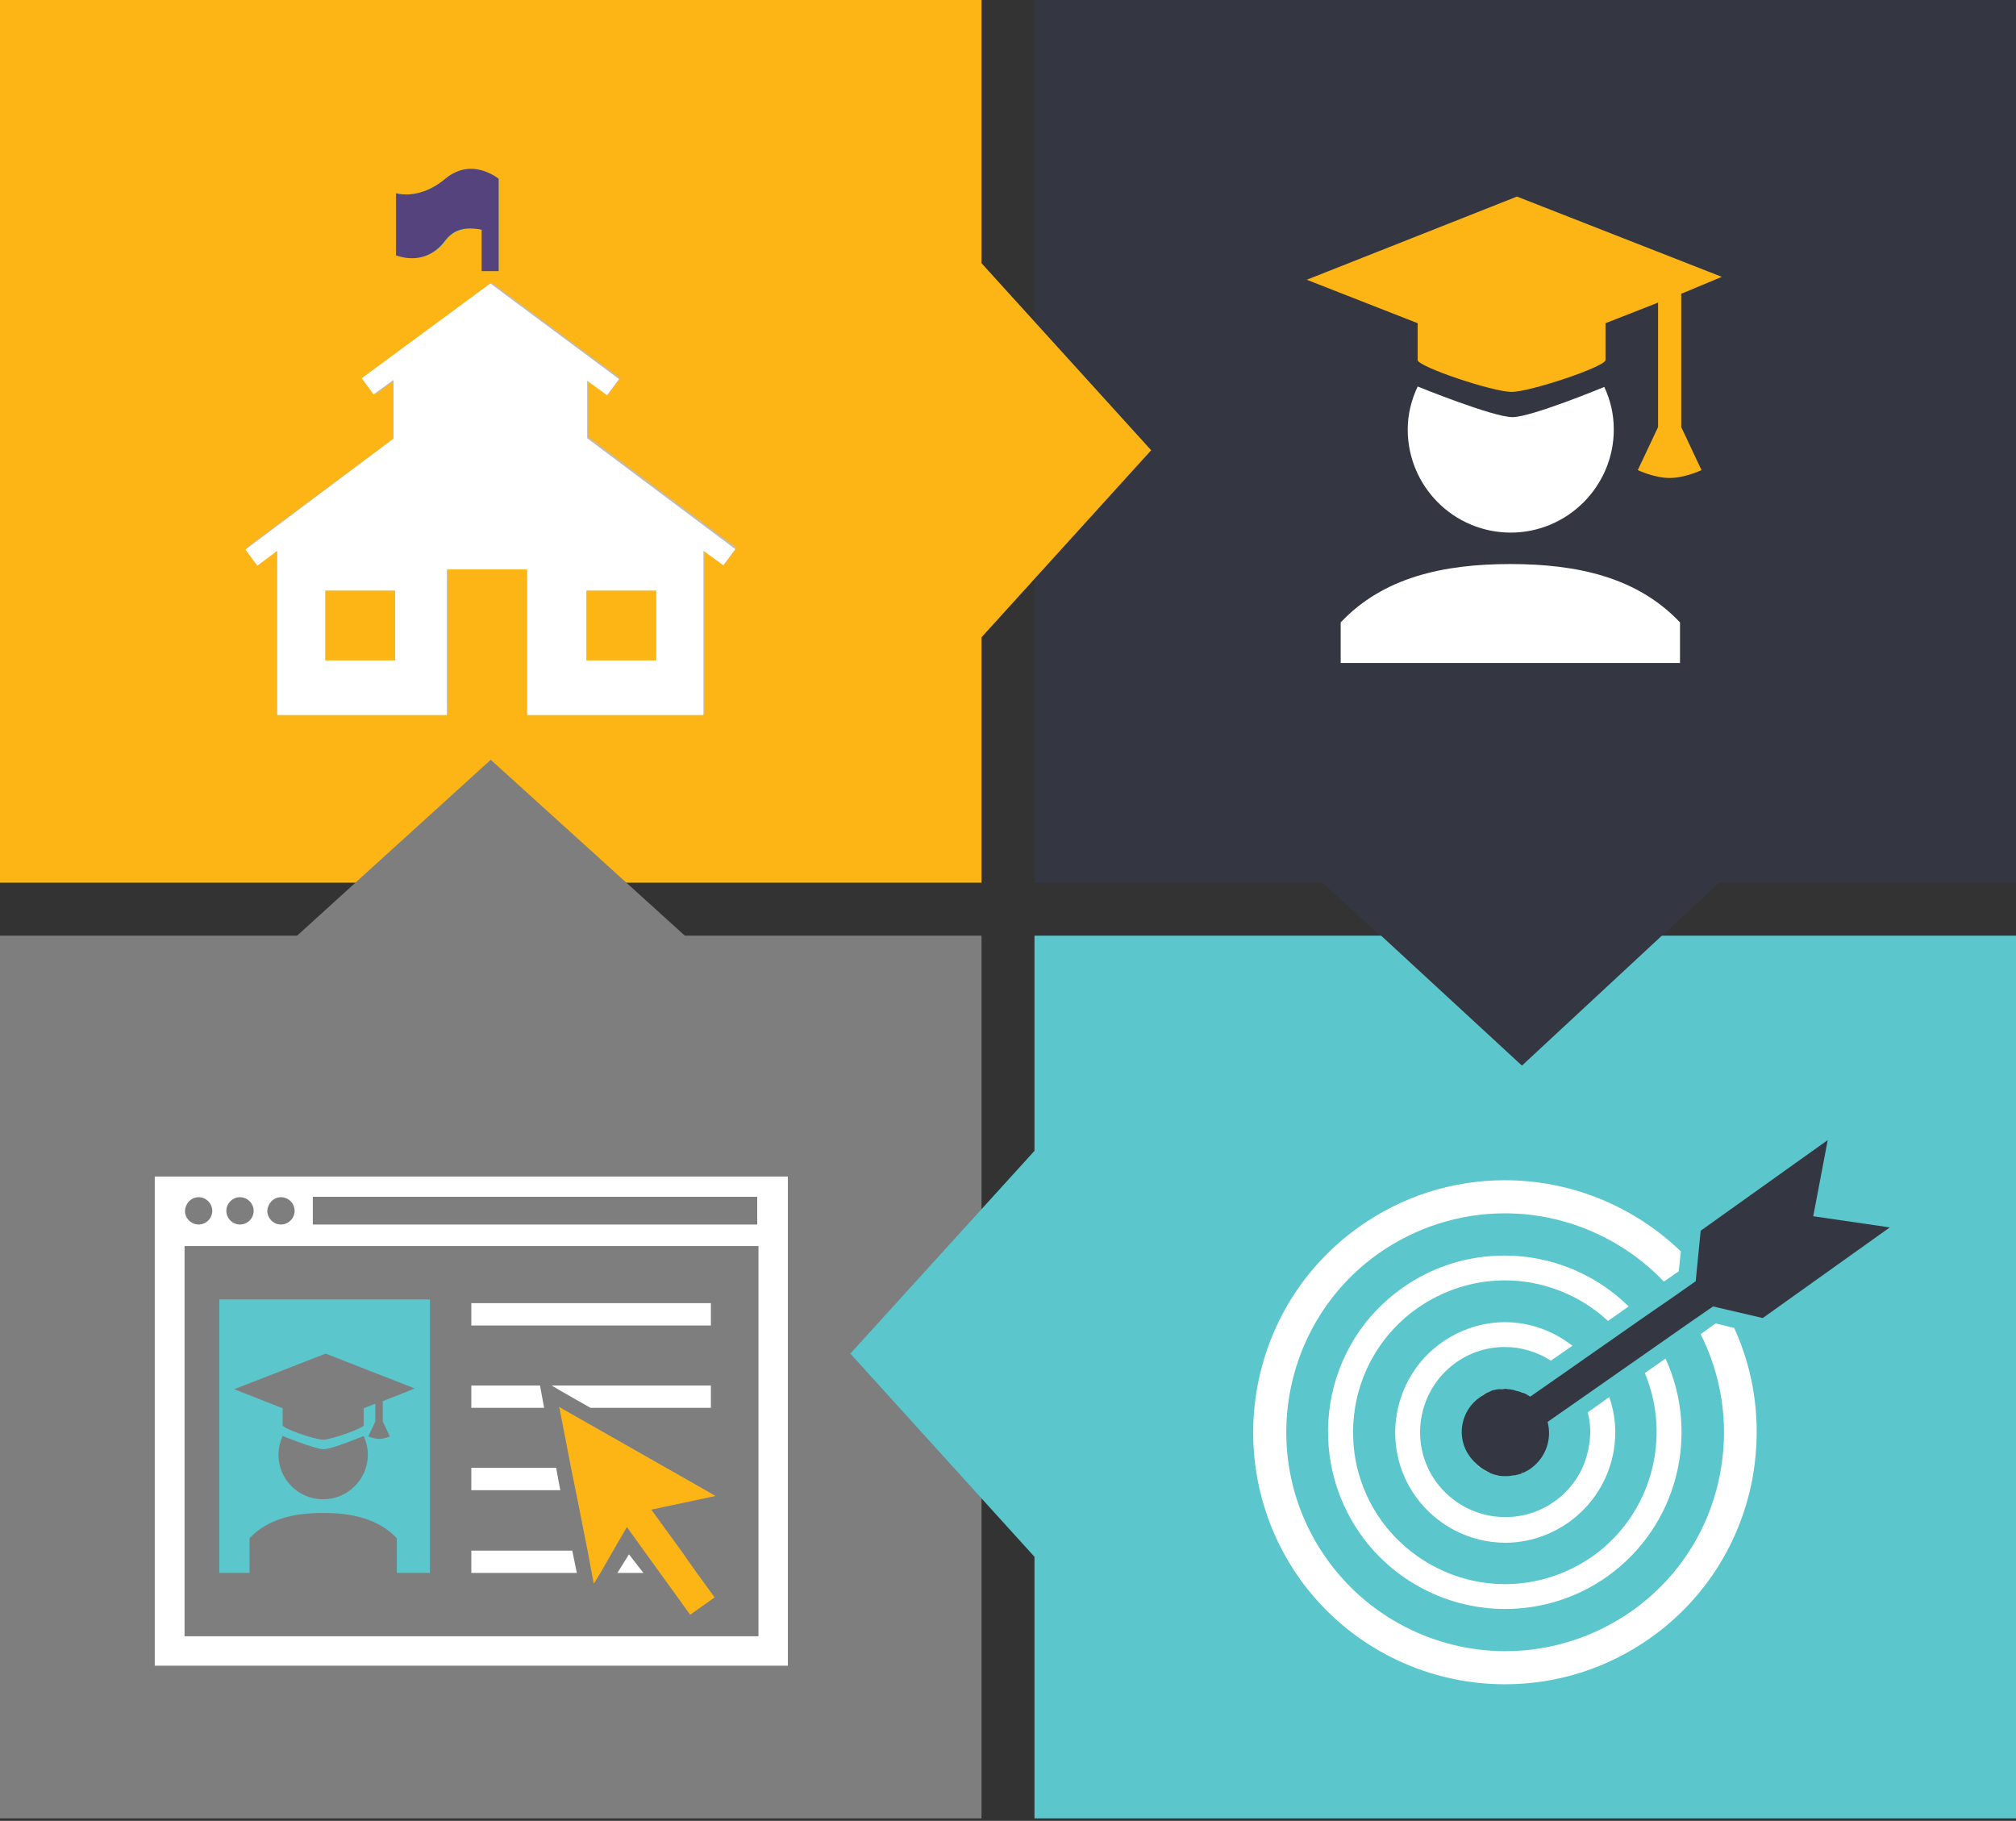
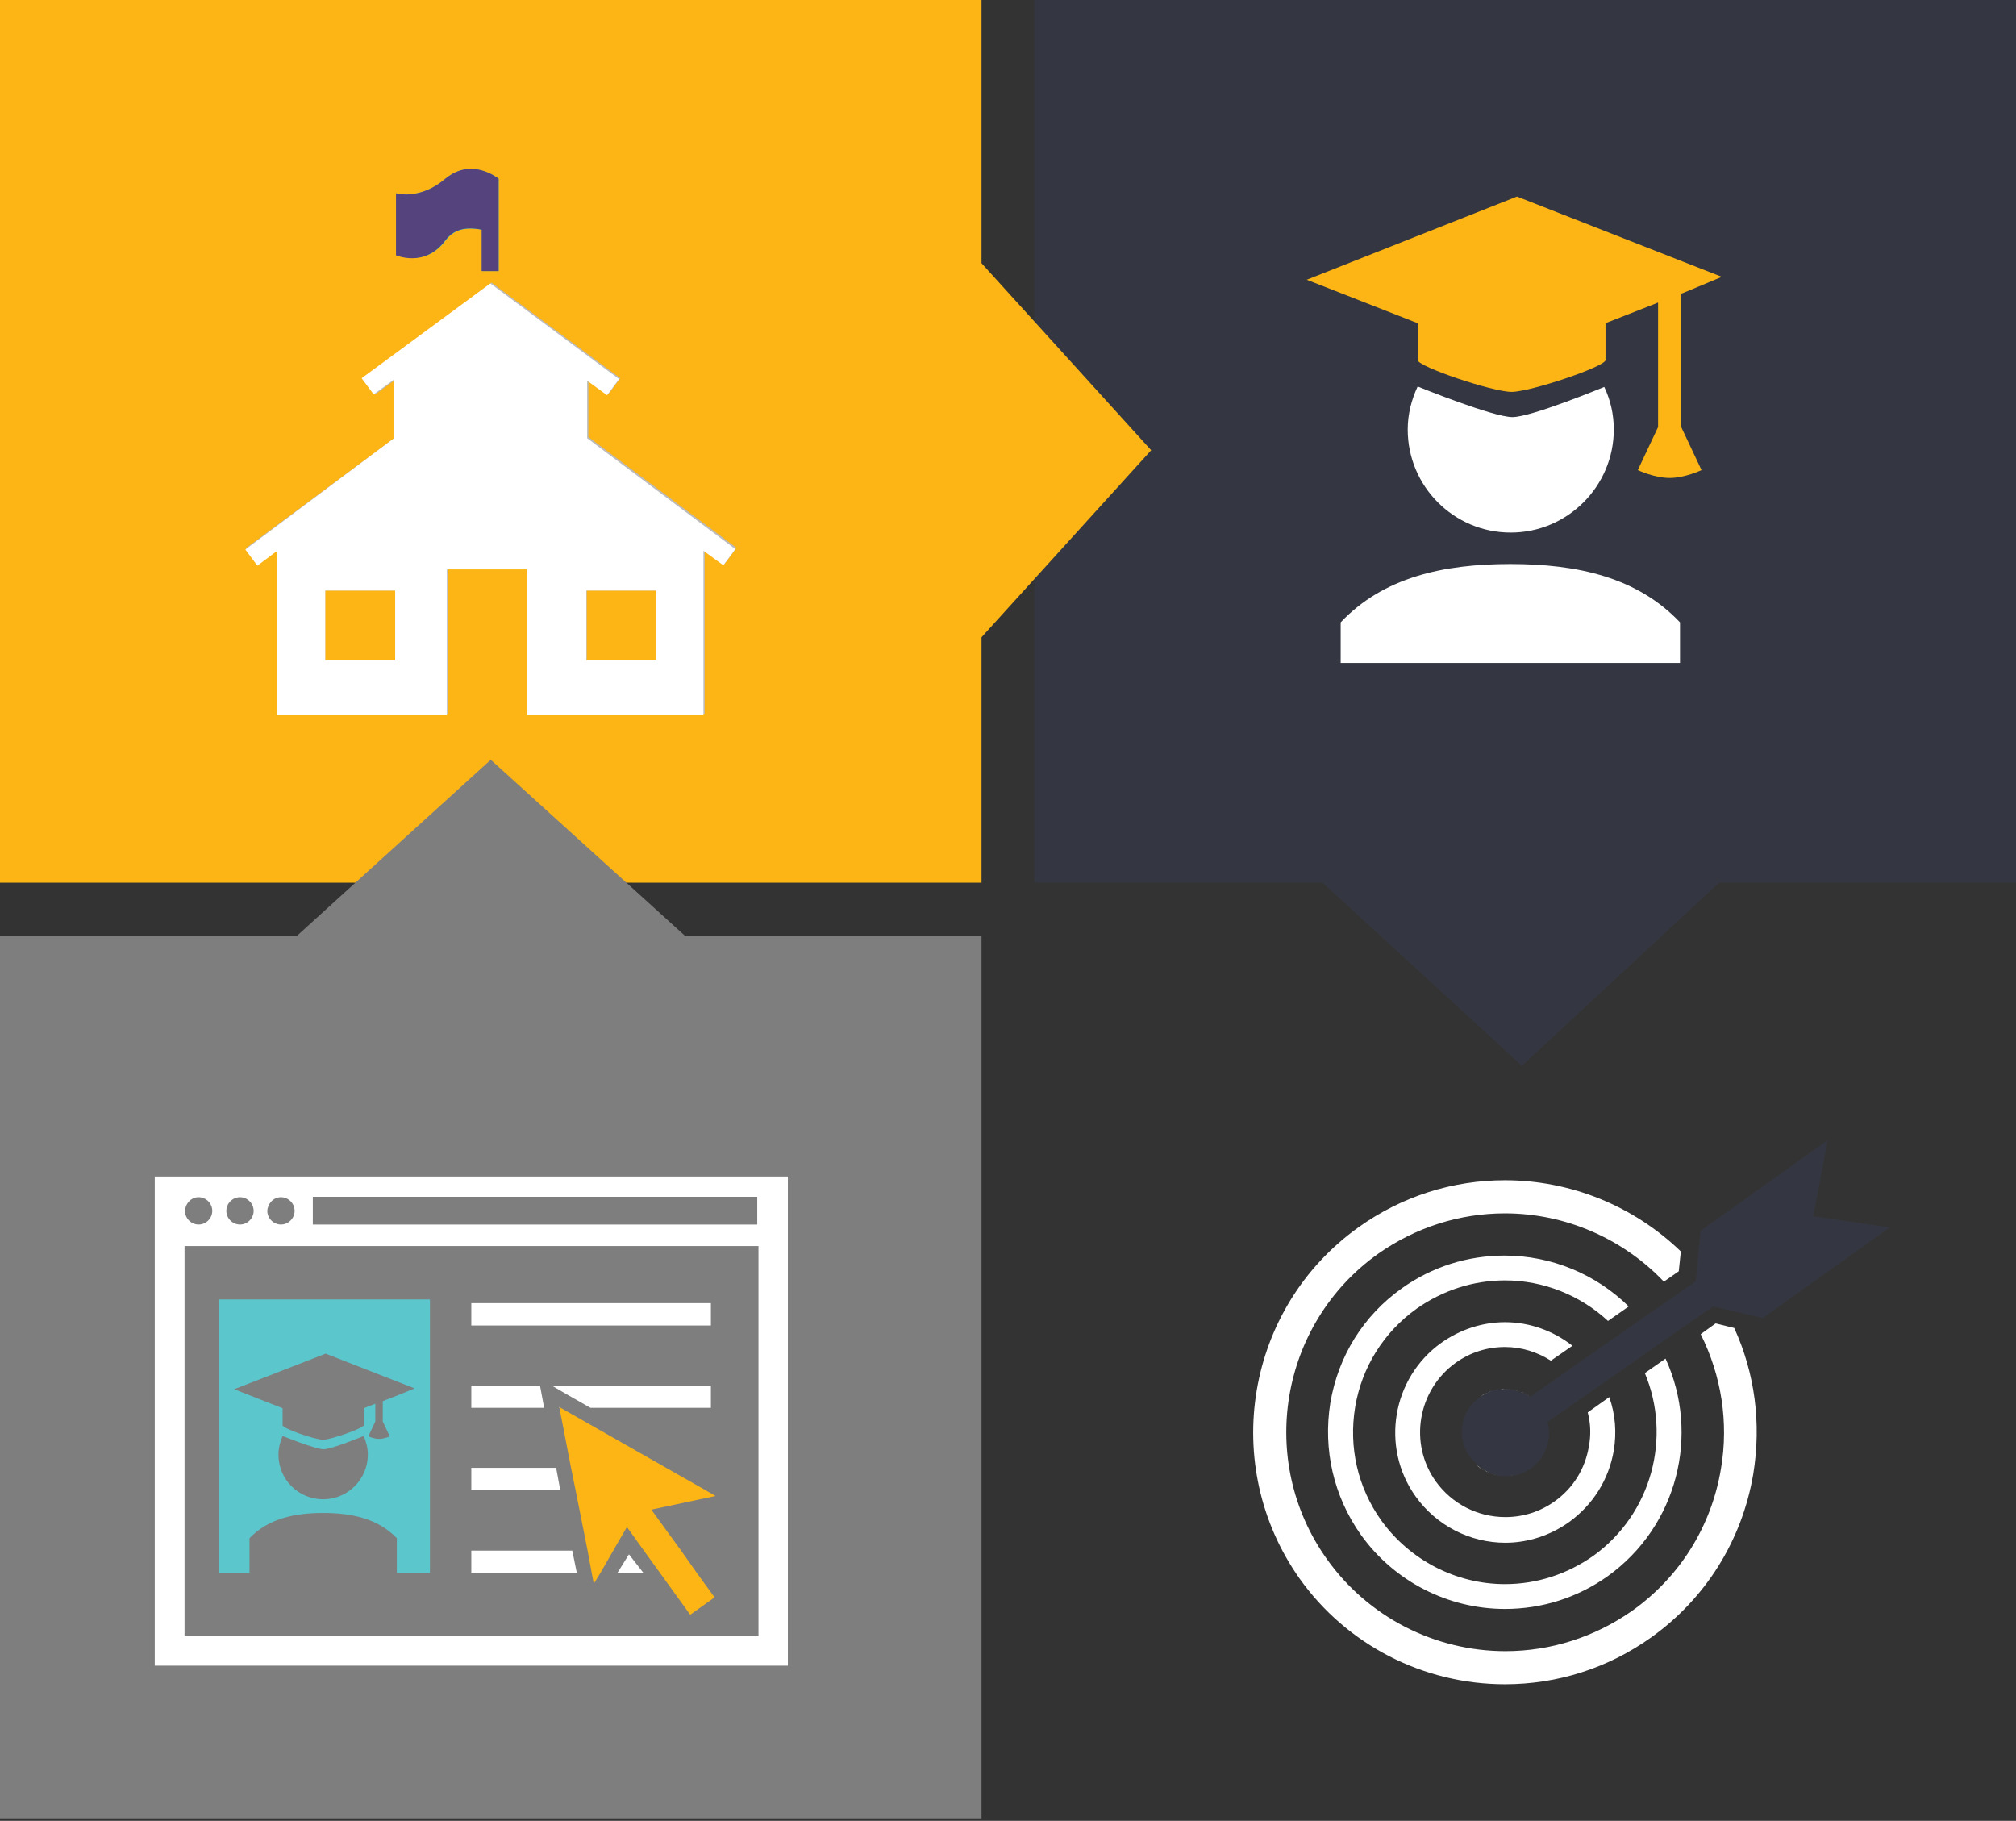
<svg xmlns="http://www.w3.org/2000/svg" version="1.1" x="0px" y="0px" viewBox="0 0 487.2 440" style="enable-background:new 0 0 487.2 440;" xml:space="preserve">
  <rect x="0" y="0" width="487.2" height="440" fill="#333333" stroke="none" />
  <style type="text/css">
	.st0{display:none;}
	.st1{display:inline;}
	.st2{display:inline;fill:#343741;}
	.st3{display:inline;fill:#FFFFFF;}
	.st4{fill:#2DCCD3;stroke:#2DCCD3;stroke-miterlimit:10;}
	.st5{fill:#343741;}
	.st6{fill:#FCB515;}
	.st7{fill:#7E7E7E;}
	.st8{fill:#5BC6CC;}
	.st9{fill:#BDBBBB;}
	.st10{fill:#FFFFFF;}
	.st11{fill:#2DCCD3;}
	.st12{fill:#55437E;}
</style>
  <g id="base_and_icons">
</g>
  <g id="graph_web_sample">
    <g>
      <g>
        <polygon class="st5" points="487.2,0 250,0 250,213.3 319.6,213.3 367.8,257.5 415.4,213.3 487.2,213.3    " />
      </g>
      <g>
        <polygon class="st6" points="278.2,108.8 237.2,63.6 237.2,0 0,0 0,213.3 237.2,213.3 237.2,154    " />
      </g>
      <g>
        <polygon class="st7" points="165.5,226.1 118.6,183.6 71.8,226.1 0,226.1 0,439.4 237.2,439.4 237.2,226.1    " />
      </g>
      <g>
-         <polygon class="st8" points="250,226.1 250,278.1 250,278.1 205.5,327.1 250,376.2 250,376.2 250,439.4 487.2,439.4 487.2,226.1         " />
-       </g>
+         </g>
      <g>
        <g>
          <path class="st9" d="M59.4,132.5l2.9,3.9l4.8-3.6v39.7h41.2v-35.2h19.4v35.2h42.6v-39.7l4.8,3.5l2.9-3.9l-35.8-26.8V91.8      l4.8,3.5l2.9-3.9l-31.1-23.1l-31,23.1l2.9,3.9l4.8-3.5v13.9L59.4,132.5z M141.8,142.7h16.9v16.9h-16.9V142.7z M78.6,142.7h16.9      v16.9H78.6V142.7z" />
          <path class="st10" d="M118.5,68.5l31.1,23.1l-2.9,3.9l-4.8-3.5v13.9l35.8,26.8l-2.9,3.9l-4.8-3.5v39.7h-42.6v-35.2h-19.4v35.2      H67v-39.7l-4.8,3.6l-2.9-3.9l35.8-26.8V91.8l-4.8,3.5l-2.9-3.9L118.5,68.5 M95.5,159.6v-16.9H78.6v16.9H95.5 M158.6,159.6v-16.9      h-16.9v16.9H158.6" />
        </g>
        <g>
          <path class="st11" d="M116.5,65.5V55.5c-3.4-0.6-6.5-0.4-8.8,2.6c-4.9,6.6-11.9,3.5-11.9,3.5V46.7c0,0,5.6,1.8,11.9-3.5      c6.2-5.3,12.8,0,12.8,0v22.3l-2,0H116.5z" />
          <path class="st12" d="M113.8,40.8c3.8,0,6.7,2.4,6.7,2.4v22.3l-2,0h-2.1V55.5c-1-0.2-1.9-0.3-2.8-0.3c-2.3,0-4.3,0.7-6,2.9      c-2.5,3.4-5.6,4.3-8,4.3c-2.2,0-3.9-0.7-3.9-0.7V46.7c0,0,0.9,0.3,2.4,0.3c2.2,0,5.7-0.6,9.5-3.8      C109.8,41.4,111.9,40.8,113.8,40.8" />
        </g>
      </g>
      <g>
        <g>
          <g>
            <path class="st10" d="M342.6,93.4c-1.5,3.2-2.4,6.7-2.4,10.4c0,13.7,11.1,24.9,24.9,24.9c13.7,0,24.9-11.2,24.9-24.9       c0-3.7-0.8-7.1-2.3-10.3c0,0-17.6,7.3-22.2,7.3C360.8,100.8,342.6,93.4,342.6,93.4z" />
            <path class="st10" d="M406,150.4c-10.3-10.9-24.8-14.1-41-14.1c-16.2,0-30.7,3.2-41,14.1v9.8H406V150.4z" />
          </g>
          <path class="st6" d="M406.2,71l0.8-0.3l9.1-3.8l-49.5-19.4l-50.8,20.1l26.8,10.5V87c0,1.6,18.1,7.7,22.7,7.7      c4.5,0,22.7-6.1,22.7-7.7v-8.9l12-4.7l0.7-0.3v30.1l-4.9,10.4c0,0,4,1.9,7.7,1.9c3.7,0,7.7-1.9,7.7-1.9l-4.9-10.4V71z" />
        </g>
      </g>
      <g>
        <path class="st10" d="M360.1,356c0.6,0.2,1.1,0.3,1.7,0.5C361.3,356.3,360.7,356.2,360.1,356z" />
        <path class="st10" d="M356.7,353.9c0.4,0.4,0.9,0.8,1.4,1.1C357.7,354.7,357.2,354.3,356.7,353.9z" />
        <path class="st10" d="M358.5,355.1c0.5,0.3,1,0.5,1.5,0.8C359.5,355.7,358.9,355.4,358.5,355.1z" />
        <path class="st10" d="M363.8,356.6c-0.5,0-1.1-0.1-1.6-0.1c0.6,0.1,1.1,0.1,1.7,0.1C363.9,356.6,363.8,356.6,363.8,356.6z" />
        <path class="st10" d="M355.2,352.2c0.4,0.5,0.8,1,1.3,1.4C356,353.2,355.6,352.7,355.2,352.2z" />
        <path class="st10" d="M368.2,355.6c0.6-0.3,1.1-0.6,1.7-1C369.3,355,368.8,355.3,368.2,355.6z" />
        <path class="st10" d="M364.4,356.6c0.5,0,0.9-0.1,1.4-0.2C365.3,356.5,364.9,356.5,364.4,356.6z" />
        <path class="st10" d="M366.4,356.3c0.4-0.1,0.8-0.3,1.3-0.4C367.2,356,366.8,356.1,366.4,356.3z" />
        <path class="st10" d="M367.6,336.4c-0.3-0.1-0.6-0.2-0.9-0.3C367,336.2,367.3,336.3,367.6,336.4z" />
        <path class="st10" d="M369.6,337.4c-0.4-0.3-0.9-0.5-1.4-0.8C368.7,336.9,369.1,337.1,369.6,337.4z" />
        <path class="st10" d="M359.5,336.6c-0.1,0.1-0.3,0.1-0.4,0.2C359.2,336.6,359.3,336.6,359.5,336.6z" />
        <path class="st10" d="M366,335.9c-0.2-0.1-0.5-0.1-0.8-0.2C365.5,335.8,365.7,335.8,366,335.9z" />
        <path class="st10" d="M361.1,336c-0.2,0-0.3,0.1-0.5,0.1C360.7,336.1,360.9,336,361.1,336z" />
        <path class="st10" d="M363.7,335.6c0.2,0,0.5,0,0.7,0.1C364.2,335.7,363.9,335.6,363.7,335.6     C363.7,335.6,363.7,335.6,363.7,335.6z" />
        <path class="st10" d="M362.7,335.7c-0.2,0-0.4,0-0.6,0C362.3,335.7,362.5,335.7,362.7,335.7z" />
        <path class="st10" d="M328.4,296.5c10.4-7.4,22.6-11.3,35.3-11.3c16,0,31.2,6.3,42.5,17.2l-0.5,4.8l-3.6,2.5     c-9.9-10.4-23.8-16.5-38.4-16.5c-11,0-21.6,3.4-30.7,9.8c-23.7,16.9-29.3,50-12.3,73.8c9.9,13.9,26,22.2,43.1,22.2h0     c11,0,21.6-3.4,30.7-9.8c11.5-8.2,19.1-20.4,21.4-34.3c1.9-11.2,0.1-22.5-4.9-32.5l3.6-2.6l4.5,1.1c5,10.9,6.6,23.1,4.6,35.3     c-2.7,16-11.5,30.1-24.7,39.5c-10.4,7.4-22.6,11.3-35.3,11.3c0,0,0,0,0,0c-19.7,0-38.2-9.5-49.6-25.5     C294.7,354.1,301,316,328.4,296.5z" />
        <path class="st10" d="M363.7,309.4c-7.7,0-15,2.4-21.3,6.8c-8,5.7-13.3,14.2-14.9,23.8c-1.6,9.7,0.6,19.4,6.3,27.4     c6.9,9.6,18.1,15.4,29.9,15.4h0c7.7,0,15-2.4,21.3-6.8c14.2-10.2,19-28.7,12.5-44.2l5-3.5c8.4,18.3,2.9,40.5-14,52.6     c-7.3,5.2-15.9,7.9-24.8,7.9h0c-13.8,0-26.8-6.7-34.8-17.9c-6.6-9.3-9.2-20.6-7.4-31.9c1.9-11.3,8-21.1,17.3-27.7     c7.3-5.2,15.9-7.9,24.8-7.9c11.3,0,22.1,4.5,30,12.3l-5,3.5C381.9,313,373,309.4,363.7,309.4z" />
        <path class="st10" d="M390,350.5c-1.2,7-5,13.1-10.8,17.3c-4.5,3.2-9.9,5-15.4,5h0c-8.6,0-16.7-4.2-21.7-11.2     c-8.5-11.9-5.7-28.6,6.2-37.1c4.5-3.2,9.9-5,15.4-5c6,0,11.7,2.1,16.3,5.7l-5.2,3.6c-3.3-2.1-7.1-3.3-11.1-3.3     c-4.3,0-8.4,1.3-11.9,3.8c-9.2,6.6-11.4,19.5-4.8,28.7c3.9,5.4,10.1,8.6,16.8,8.6h0c4.3,0,8.4-1.3,11.9-3.8     c4.5-3.2,7.4-7.9,8.3-13.4c0.5-2.7,0.4-5.5-0.3-8.1l5.2-3.7C390.4,341.8,390.7,346.2,390,350.5z" />
        <path class="st5" d="M357.7,337.6c0.5-0.3,0.9-0.6,1.4-0.9c0.1-0.1,0.3-0.1,0.4-0.2c0.4-0.2,0.7-0.3,1.1-0.5     c0.2-0.1,0.3-0.1,0.5-0.1c0.3-0.1,0.7-0.2,1-0.2c0.2,0,0.4,0,0.6,0c0.3,0,0.7-0.1,1-0.1c0.3,0,0.5,0,0.8,0.1c0.3,0,0.5,0,0.8,0.1     c0.3,0,0.5,0.1,0.8,0.2c0.3,0.1,0.5,0.1,0.8,0.2c0.3,0.1,0.6,0.2,0.9,0.3c0.2,0.1,0.4,0.1,0.6,0.2c0.5,0.2,0.9,0.5,1.4,0.8l8.6-6     l5-3.5l8.3-5.8l5-3.5l8.4-5.8l4.7-3.3l0.3-3.1l0.9-9.1l30.7-21.9l-3.5,18.4l18.5,2.7l-30.7,21.9l-9-2.1l-3-0.7v0l-4.8,3.3     l-8.3,5.8l-5,3.5l-8.3,5.8l-5,3.5l-8.6,6c1.1,4.1-0.4,8.6-4,11.2c-0.5,0.4-1.1,0.7-1.7,1c-0.2,0.1-0.4,0.1-0.5,0.2     c-0.4,0.2-0.8,0.3-1.3,0.4c-0.2,0.1-0.4,0.1-0.6,0.1c-0.5,0.1-0.9,0.1-1.4,0.2c-0.2,0-0.3,0-0.5,0c-0.6,0-1.2,0-1.7-0.1     c-0.1,0-0.2,0-0.4-0.1c-0.6-0.1-1.2-0.3-1.7-0.5c0,0-0.1,0-0.1-0.1c-0.5-0.2-1-0.5-1.5-0.8c-0.1-0.1-0.2-0.1-0.3-0.2     c-0.5-0.3-1-0.7-1.4-1.1c-0.1-0.1-0.2-0.2-0.3-0.3c-0.5-0.4-0.9-0.9-1.3-1.4C351.8,347.5,352.9,340.9,357.7,337.6z" />
        <path class="st10" d="M366.8,336.1c-0.2-0.1-0.5-0.1-0.8-0.2C366.3,336,366.5,336,366.8,336.1z" />
        <path class="st10" d="M368.2,336.6c-0.2-0.1-0.4-0.2-0.6-0.2C367.8,336.5,368,336.5,368.2,336.6z" />
        <path class="st10" d="M363.7,335.6c-0.3,0-0.7,0-1,0.1C363,335.7,363.4,335.6,363.7,335.6z" />
        <path class="st10" d="M365.2,335.7c-0.3,0-0.5,0-0.8-0.1C364.7,335.7,365,335.7,365.2,335.7z" />
        <path class="st10" d="M360.6,336.1c-0.4,0.1-0.7,0.3-1.1,0.5C359.8,336.4,360.2,336.2,360.6,336.1z" />
-         <path class="st10" d="M367.6,355.8c0.2-0.1,0.4-0.1,0.5-0.2C368,355.7,367.8,355.8,367.6,355.8z" />
        <path class="st10" d="M361.8,356.4c0.1,0,0.2,0,0.4,0.1C362.1,356.5,362,356.4,361.8,356.4z" />
        <path class="st10" d="M363.9,356.6c0.2,0,0.3,0,0.5,0C364.2,356.6,364.1,356.6,363.9,356.6z" />
        <path class="st10" d="M365.8,356.4c0.2,0,0.4-0.1,0.6-0.1C366.2,356.3,366,356.4,365.8,356.4z" />
        <path class="st10" d="M360,355.9c0,0,0.1,0,0.1,0.1C360.1,355.9,360,355.9,360,355.9z" />
        <path class="st10" d="M356.5,353.6c0.1,0.1,0.2,0.2,0.3,0.3C356.7,353.8,356.6,353.7,356.5,353.6z" />
        <path class="st10" d="M359.1,336.7c-0.5,0.2-1,0.5-1.4,0.9C358.1,337.2,358.6,337,359.1,336.7z" />
        <path class="st10" d="M358.2,355c0.1,0.1,0.2,0.1,0.3,0.2C358.4,355.1,358.3,355,358.2,355z" />
        <path class="st10" d="M362.1,335.7c-0.4,0.1-0.7,0.2-1,0.2C361.4,335.9,361.8,335.8,362.1,335.7z" />
      </g>
      <g>
        <polygon class="st10" points="135.1,340 135.2,340.2 135.5,340.2    " />
        <polygon class="st6" points="164.6,374.7 157.4,364.8 172.9,361.5 170.5,360.1 161,354.7 135.5,340.2 135.2,340.2 138,354.7      139.1,360.1 142,374.7 143,380.1 143.5,382.7 145.1,380.1 148.2,374.7 151.5,369 155.6,374.7 159.5,380.1 166.8,390.2 172.7,386      168.4,380.1    " />
        <g>
          <path class="st10" d="M37.4,284.3v118.2h153V284.3H37.4z M75.6,289.2H183v6.7H75.6V289.2z M67.9,289.3c1.8,0,3.3,1.5,3.3,3.3      c0,1.8-1.5,3.3-3.3,3.3c-1.8,0-3.3-1.5-3.3-3.3C64.7,290.8,66.1,289.3,67.9,289.3z M58,289.3c1.8,0,3.3,1.5,3.3,3.3      c0,1.8-1.5,3.3-3.3,3.3c-1.8,0-3.3-1.5-3.3-3.3C54.7,290.8,56.2,289.3,58,289.3z M48,289.3c1.8,0,3.3,1.5,3.3,3.3      c0,1.8-1.5,3.3-3.3,3.3c-1.8,0-3.3-1.5-3.3-3.3C44.8,290.8,46.2,289.3,48,289.3z M183.2,395.4H44.6v-94.3h138.7V395.4z" />
          <path class="st8" d="M60.3,371.7c4.5-4.7,10.8-6.1,17.8-6.1c7,0,13.3,1.4,17.8,6.1v8.4h8V314H53v66.1h7.3V371.7z M78.1,362.3      c-6,0-10.8-4.8-10.8-10.8c0-1.6,0.4-3.1,1-4.5c0,0,7.9,3.2,9.9,3.2c2,0,9.7-3.2,9.7-3.2c0.6,1.4,1,2.9,1,4.5      C88.9,357.4,84.1,362.3,78.1,362.3z M78.7,327.1l21.5,8.4l-3.9,1.6l-3.1,1.2l-0.7,0.3v4.9l1.7,3.6c0,0-1.3,0.6-2.6,0.6      c-1.2,0-2.6-0.6-2.6-0.6l1.7-3.6v-4.3l-2.8,1.1v4.1c0,0.7-7.9,3.5-9.8,3.5c-2,0-9.8-2.7-9.8-3.5v-4.1l-11.7-4.6L78.7,327.1z" />
          <rect x="113.9" y="314.9" class="st10" width="57.9" height="5.4" />
          <polygon class="st10" points="136.9,336.9 142.7,340.2 171.8,340.2 171.8,334.8 133.3,334.8     " />
          <polygon class="st10" points="130.5,334.8 113.9,334.8 113.9,340.2 131.5,340.2     " />
          <polygon class="st10" points="134.4,354.7 113.9,354.7 113.9,360.1 135.4,360.1     " />
          <polygon class="st10" points="138.3,374.7 113.9,374.7 113.9,380.1 139.4,380.1     " />
          <polygon class="st10" points="149.2,380.1 155.5,380.1 152,375.6     " />
        </g>
      </g>
    </g>
    <polygon class="st5" points="316,209.7 417.3,203.8 415.4,213.3 367.8,257.5  " />
  </g>
  <g id="number_boxes">
</g>
  <g id="arrows">
</g>
  <g id="body_text">
</g>
  <g id="titles">
</g>
  <g id="numbers">
</g>
</svg>